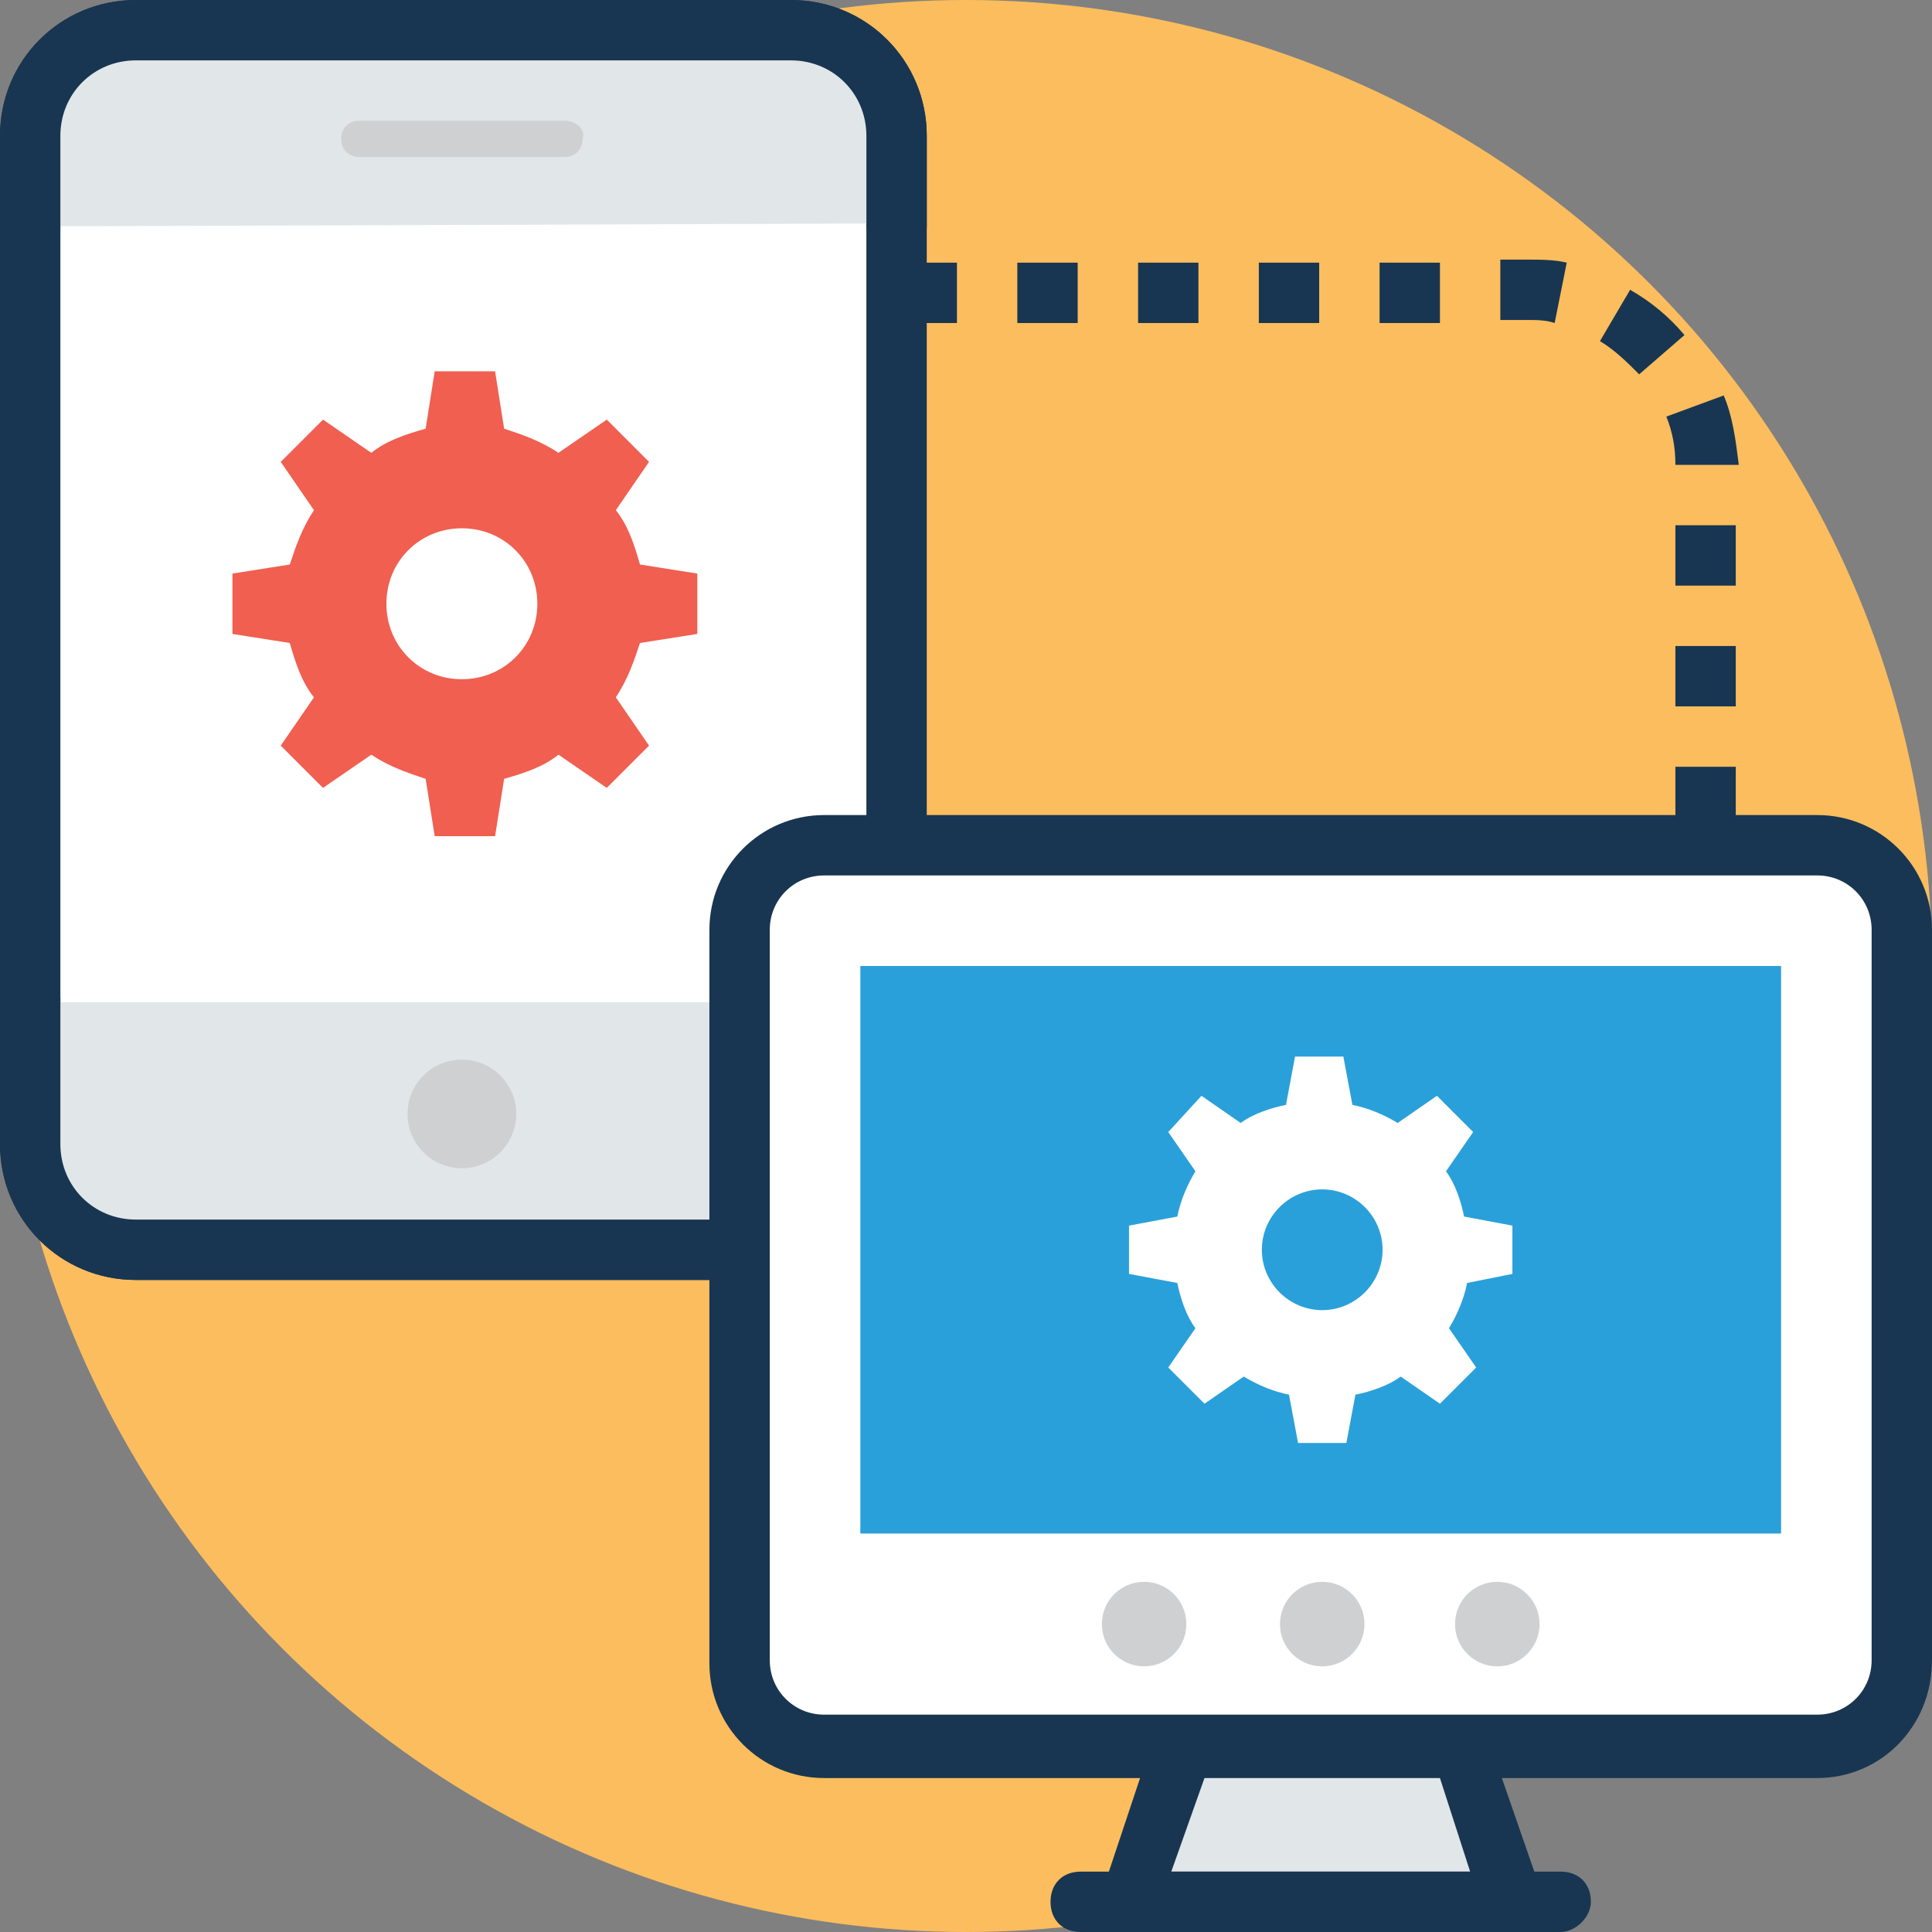
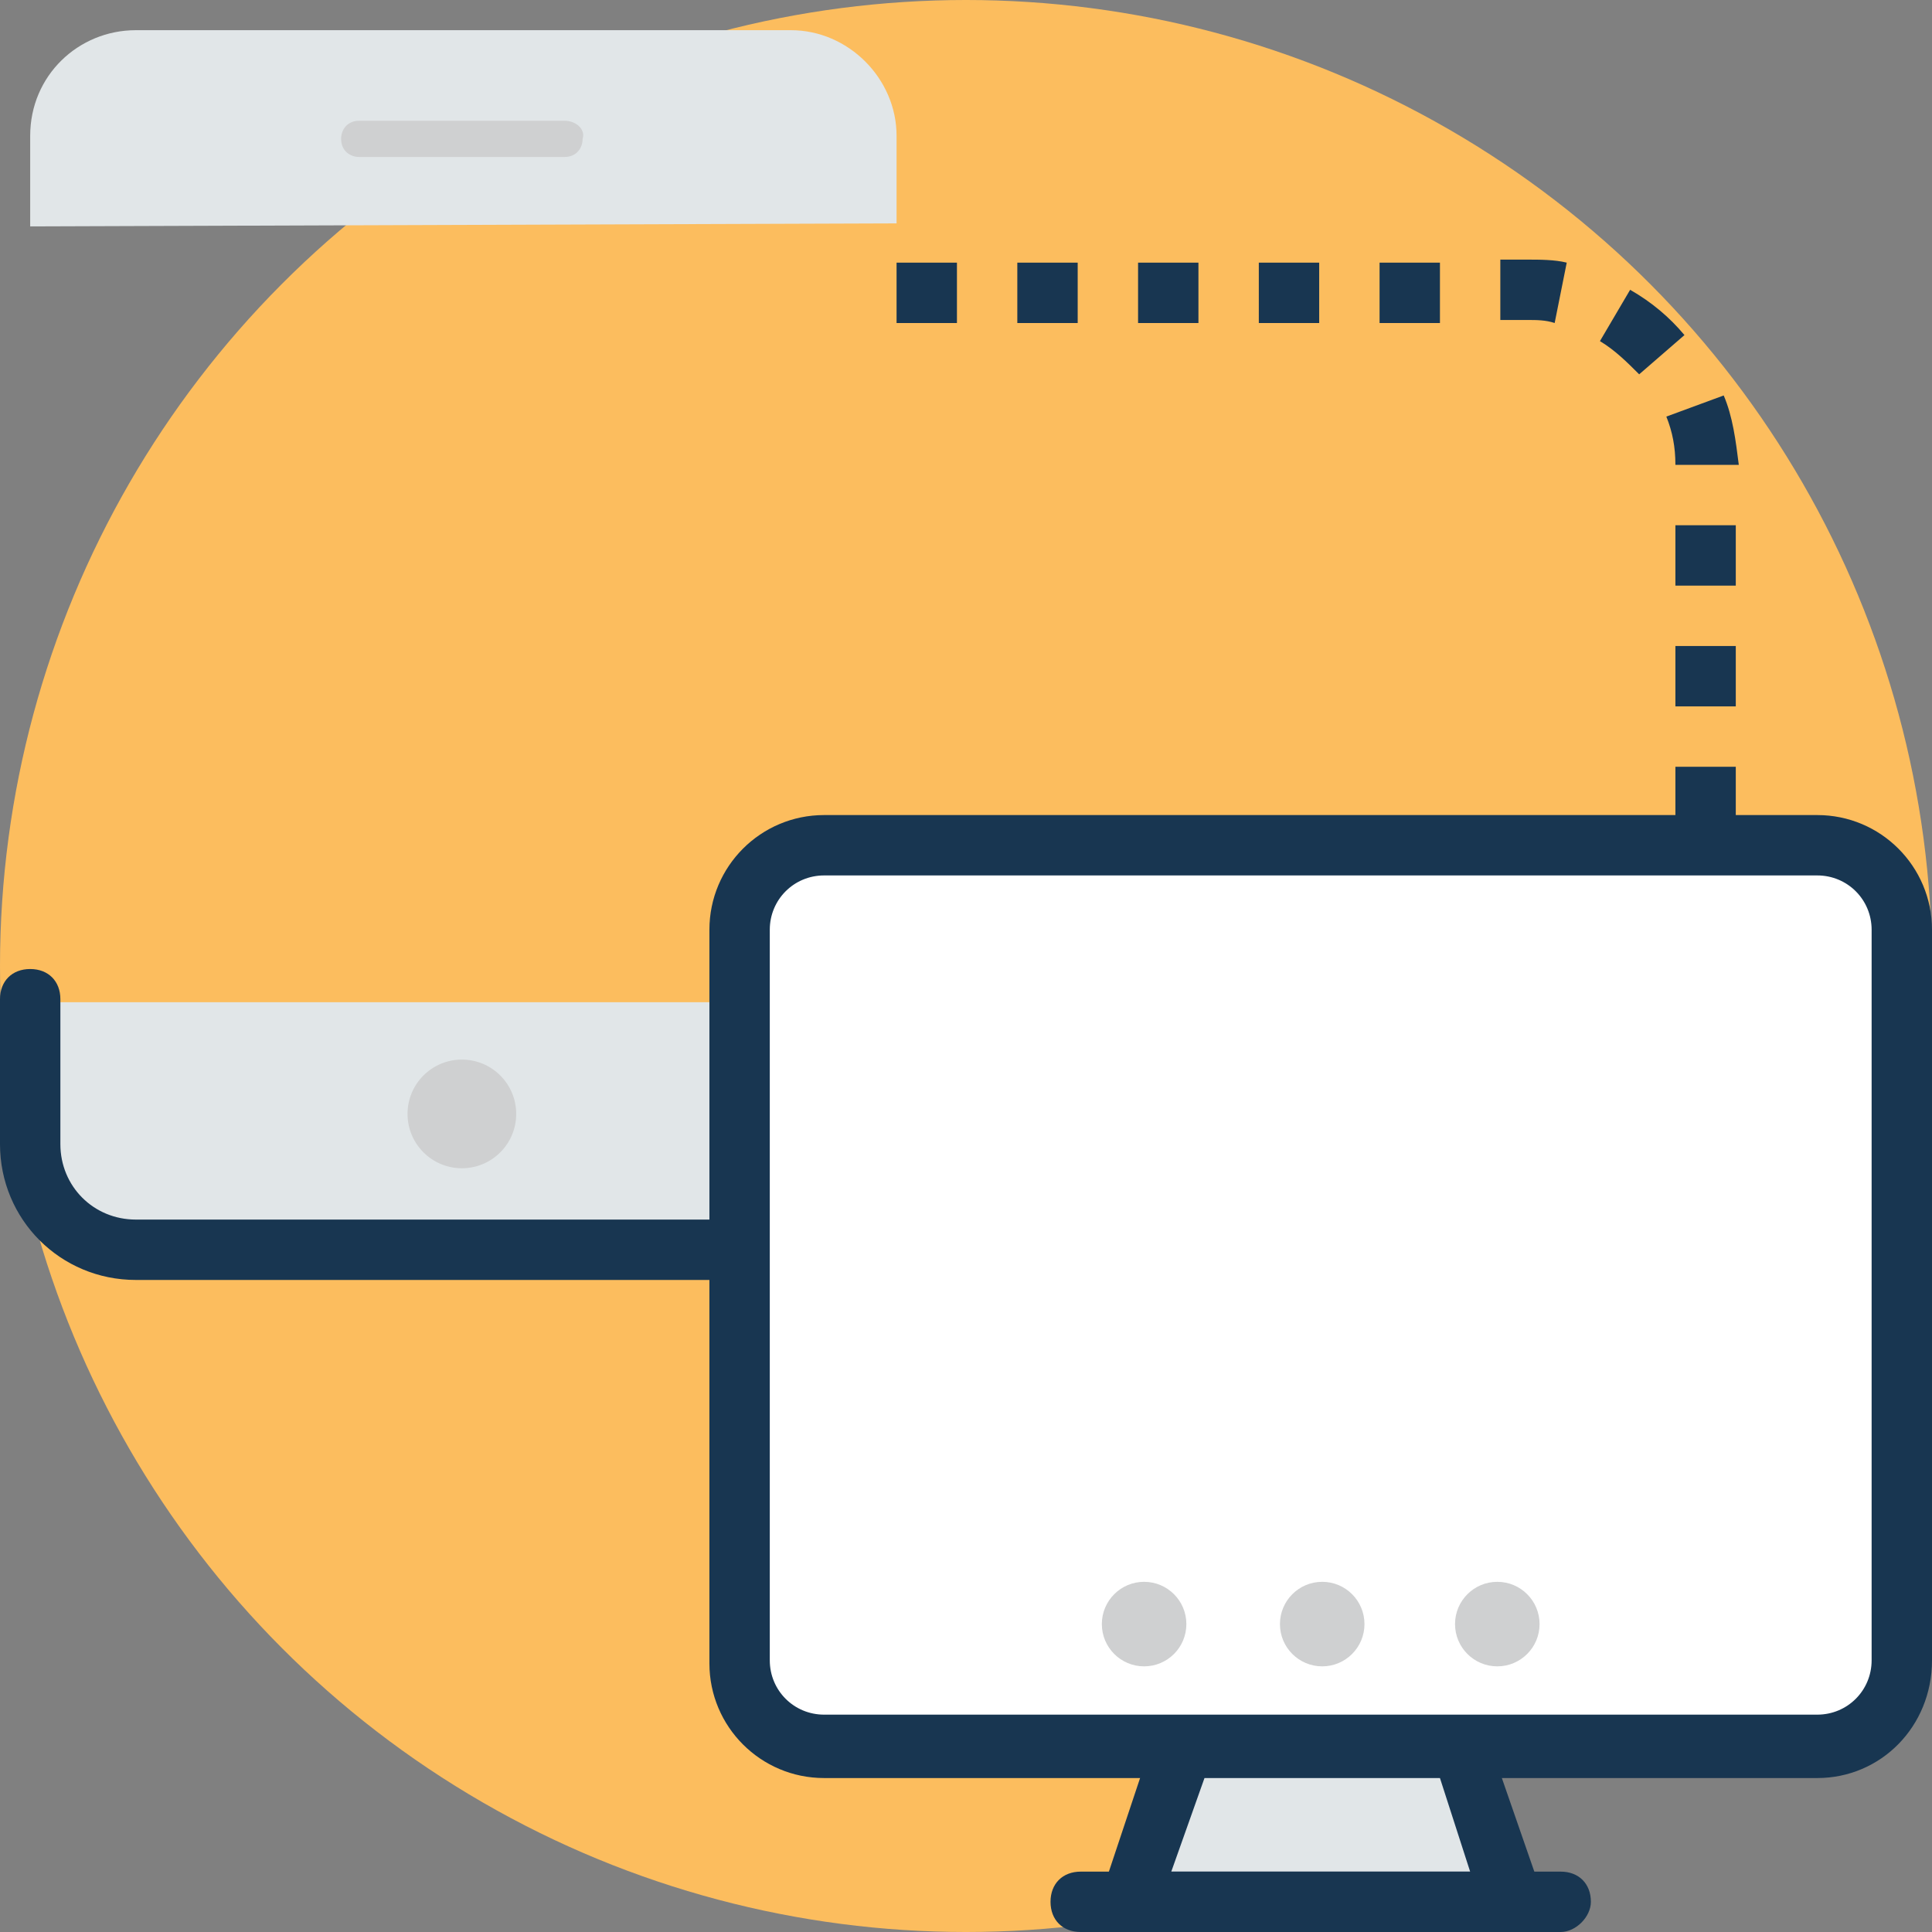
<svg xmlns="http://www.w3.org/2000/svg" xml:space="preserve" style="enable-background:new 0 0 504.123 504.123;" viewBox="0 0 504.123 504.123" y="0px" x="0px" id="Capa_1" version="1.1">
  <rect x="0" y="0" width="504.123" height="504.123" fill="#808080" stroke="none" />
  <circle r="252.062" cy="252.062" cx="252.062" style="fill:#FCBD5E;" />
-   <path d="M206.375,7.877H35.446c-14.966,0-27.569,11.815-27.569,27.569v263.877  c0,14.966,12.603,27.569,27.569,27.569h170.929c14.966,0,27.569-12.603,27.569-27.569V35.446  C233.945,19.692,221.342,7.877,206.375,7.877z" style="fill:#FFFFFF;" />
-   <path d="M206.375,333.982H35.446C15.754,333.982,0,318.228,0,298.535V35.446C0,15.754,15.754,0,35.446,0  h170.929c19.692,0,35.446,15.754,35.446,35.446v263.877C241.822,318.228,226.068,333.982,206.375,333.982z M35.446,15.754  c-11.028,0-19.692,8.665-19.692,19.692v263.877c0,11.028,8.665,19.692,19.692,19.692h170.929c11.028,0,19.692-8.665,19.692-19.692  V35.446c0-11.028-8.665-19.692-19.692-19.692H35.446z" style="fill:#183651;" />
  <path d="M233.945,58.289V35.446c0-14.966-12.603-27.569-27.569-27.569H35.446  c-14.966,0-27.569,11.815-27.569,27.569v23.631" style="fill:#E1E6E8;" />
-   <path d="M233.945,66.166c-4.726,0-7.877-3.151-7.877-7.877V35.446c0-11.028-8.665-19.692-19.692-19.692  H35.446c-11.028,0-19.692,8.665-19.692,19.692v23.631c0,4.726-3.151,7.877-7.877,7.877S0,63.803,0,59.077V35.446  C0,15.754,15.754,0,35.446,0h170.929c19.692,0,35.446,15.754,35.446,35.446v23.631C241.822,63.015,237.883,66.166,233.945,66.166z" style="fill:#183651;" />
  <path d="M7.877,261.514v37.809c0,14.966,12.603,27.569,27.569,27.569h170.929  c14.966,0,27.569-12.603,27.569-27.569v-37.809" style="fill:#E1E6E8;" />
  <path d="M206.375,333.982H35.446C15.754,333.982,0,318.228,0,298.535v-37.809  c0-4.726,3.151-7.877,7.877-7.877s7.877,3.151,7.877,7.877v37.809c0,11.028,8.665,19.692,19.692,19.692h170.929  c11.028,0,19.692-8.665,19.692-19.692v-37.809c0-4.726,3.151-7.877,7.877-7.877c4.726,0,7.877,3.151,7.877,7.877v37.809  C241.822,318.228,226.068,333.982,206.375,333.982z" style="fill:#183651;" />
  <g>
    <circle r="14.178" cy="290.658" cx="120.517" style="fill:#CFD0D1;" />
    <path d="M147.298,31.508H93.735c-3.151,0-4.726,2.363-4.726,4.726c0,3.151,2.363,4.726,4.726,4.726h53.563   c3.151,0,4.726-2.363,4.726-4.726C152.812,33.871,150.449,31.508,147.298,31.508z" style="fill:#CFD0D1;" />
  </g>
-   <path d="M181.957,165.415v-15.754l-14.966-2.363c-1.575-5.514-3.151-10.24-6.302-14.178l8.665-12.603  l-11.028-11.028l-12.603,8.665c-4.726-3.151-9.452-4.726-14.178-6.302l-2.363-14.966h-15.754l-2.363,14.966  c-5.514,1.575-10.24,3.151-14.178,6.302l-12.603-8.665l-11.028,11.028l8.665,12.603c-3.151,4.726-4.726,9.452-6.302,14.178  l-14.966,2.363v15.754l14.966,2.363c1.575,5.514,3.151,10.24,6.302,14.178l-8.665,12.603l11.028,11.028l12.603-8.665  c4.726,3.151,9.452,4.726,14.178,6.302l2.363,14.966h15.754l2.363-14.966c5.514-1.575,10.24-3.151,14.178-6.302l12.603,8.665  l11.028-11.028l-8.665-12.603c3.151-4.726,4.726-9.452,6.302-14.178L181.957,165.415z M120.517,177.231  c-11.028,0-19.692-8.665-19.692-19.692c0-11.028,8.665-19.692,19.692-19.692s19.692,8.665,19.692,19.692  C140.209,168.566,131.545,177.231,120.517,177.231z" style="fill:#F05F50;" />
  <path d="M474.191,220.554H215.04c-12.603,0-22.055,10.24-22.055,22.055v190.622  c0,12.603,10.24,22.055,22.055,22.055h259.151c12.603,0,22.055-10.24,22.055-22.055V242.609  C496.246,230.794,486.006,220.554,474.191,220.554z" style="fill:#FFFFFF;" />
  <path d="M474.191,463.951H215.04c-16.542,0-29.932-13.391-29.932-29.932V242.609  c0-16.542,13.391-29.932,29.932-29.932h259.151c16.542,0,29.932,13.391,29.932,29.932v190.622  C504.123,450.56,490.732,463.951,474.191,463.951z M215.04,228.431c-7.877,0-14.178,6.302-14.178,14.178v190.622  c0,7.877,6.302,14.178,14.178,14.178h259.151c7.877,0,14.178-6.302,14.178-14.178V242.609c0-7.877-6.302-14.178-14.178-14.178  H215.04z" style="fill:#183651;" />
-   <rect height="148.086" width="240.246" style="fill:#2AA0DA;" y="252.062" x="224.492" />
  <polygon points="394.634,496.246 294.597,496.246 307.988,456.074 381.243,456.074" style="fill:#E1E6E8;" />
  <g>
    <path d="M394.634,504.123L394.634,504.123H294.597c-2.363,0-4.726-1.575-6.302-3.151   c-1.575-2.363-1.575-4.726-0.788-7.089l13.391-40.172c0.788-3.151,3.938-5.514,7.089-5.514h73.255c3.151,0,6.302,2.363,7.089,5.514   l13.391,38.597c0.788,0.788,0.788,2.363,0.788,3.938C402.511,500.185,399.36,504.123,394.634,504.123z M305.625,488.369h77.982   l-7.877-24.418h-61.44L305.625,488.369z" style="fill:#183651;" />
    <path d="M407.237,504.123H281.994c-4.726,0-7.877-3.151-7.877-7.877s3.151-7.877,7.877-7.877h125.243   c4.726,0,7.877,3.151,7.877,7.877C415.114,500.185,411.175,504.123,407.237,504.123z" style="fill:#183651;" />
  </g>
  <g>
    <circle r="11.028" cy="423.778" cx="298.535" style="fill:#CFD0D1;" />
    <circle r="11.028" cy="423.778" cx="345.009" style="fill:#CFD0D1;" />
    <circle r="11.028" cy="423.778" cx="390.695" style="fill:#CFD0D1;" />
  </g>
  <path d="M394.634,332.406v-12.603l-12.603-2.363c-0.788-3.938-2.363-8.665-4.726-11.815l7.089-10.24  l-9.452-9.452l-10.24,7.089c-3.938-2.363-7.877-3.938-11.815-4.726l-2.363-12.603H337.92l-2.363,12.603  c-3.938,0.788-8.665,2.363-11.815,4.726l-10.24-7.089l-8.665,9.452l7.089,10.24c-2.363,3.938-3.938,7.877-4.726,11.815  l-12.603,2.363v12.603l12.603,2.363c0.788,3.938,2.363,8.665,4.726,11.815l-7.089,10.24l9.452,9.452l10.24-7.089  c3.938,2.363,7.877,3.938,11.815,4.726l2.363,12.603h12.603l2.363-12.603c3.938-0.788,8.665-2.363,11.815-4.726l10.24,7.089  l9.452-9.452l-7.089-10.24c2.363-3.938,3.938-7.877,4.726-11.815L394.634,332.406z M345.009,341.858  c-8.665,0-15.754-7.089-15.754-15.754c0-8.665,7.089-15.754,15.754-15.754c8.665,0,15.754,7.089,15.754,15.754  C360.763,334.769,353.674,341.858,345.009,341.858z" style="fill:#FFFFFF;" />
  <path d="M452.923,215.828h-15.754v-15.754h15.754V215.828z M452.923,184.32h-15.754v-15.754h15.754V184.32z   M452.923,152.812h-15.754v-15.754h15.754V152.812z M437.169,121.305c0-4.726-0.788-8.665-2.363-12.603l14.966-5.514  c2.363,5.514,3.151,11.815,3.938,18.117H437.169z M427.717,97.674c-3.151-3.151-6.302-6.302-10.24-8.665l7.877-13.391  c5.514,3.151,10.24,7.089,14.178,11.815L427.717,97.674z M405.662,84.283c-2.363-0.788-4.726-0.788-7.089-0.788h-7.089V67.742h7.089  c3.151,0,7.089,0,10.24,0.788L405.662,84.283z M375.729,84.283h-15.754V68.529h15.754V84.283z M344.222,84.283h-15.754V68.529  h15.754V84.283z M312.714,84.283H296.96V68.529h15.754V84.283z M281.206,84.283h-15.754V68.529h15.754V84.283z M249.698,84.283  h-15.754V68.529h15.754V84.283z" style="fill:#183651;" />
  <g>
</g>
  <g>
</g>
  <g>
</g>
  <g>
</g>
  <g>
</g>
  <g>
</g>
  <g>
</g>
  <g>
</g>
  <g>
</g>
  <g>
</g>
  <g>
</g>
  <g>
</g>
  <g>
</g>
  <g>
</g>
  <g>
</g>
</svg>